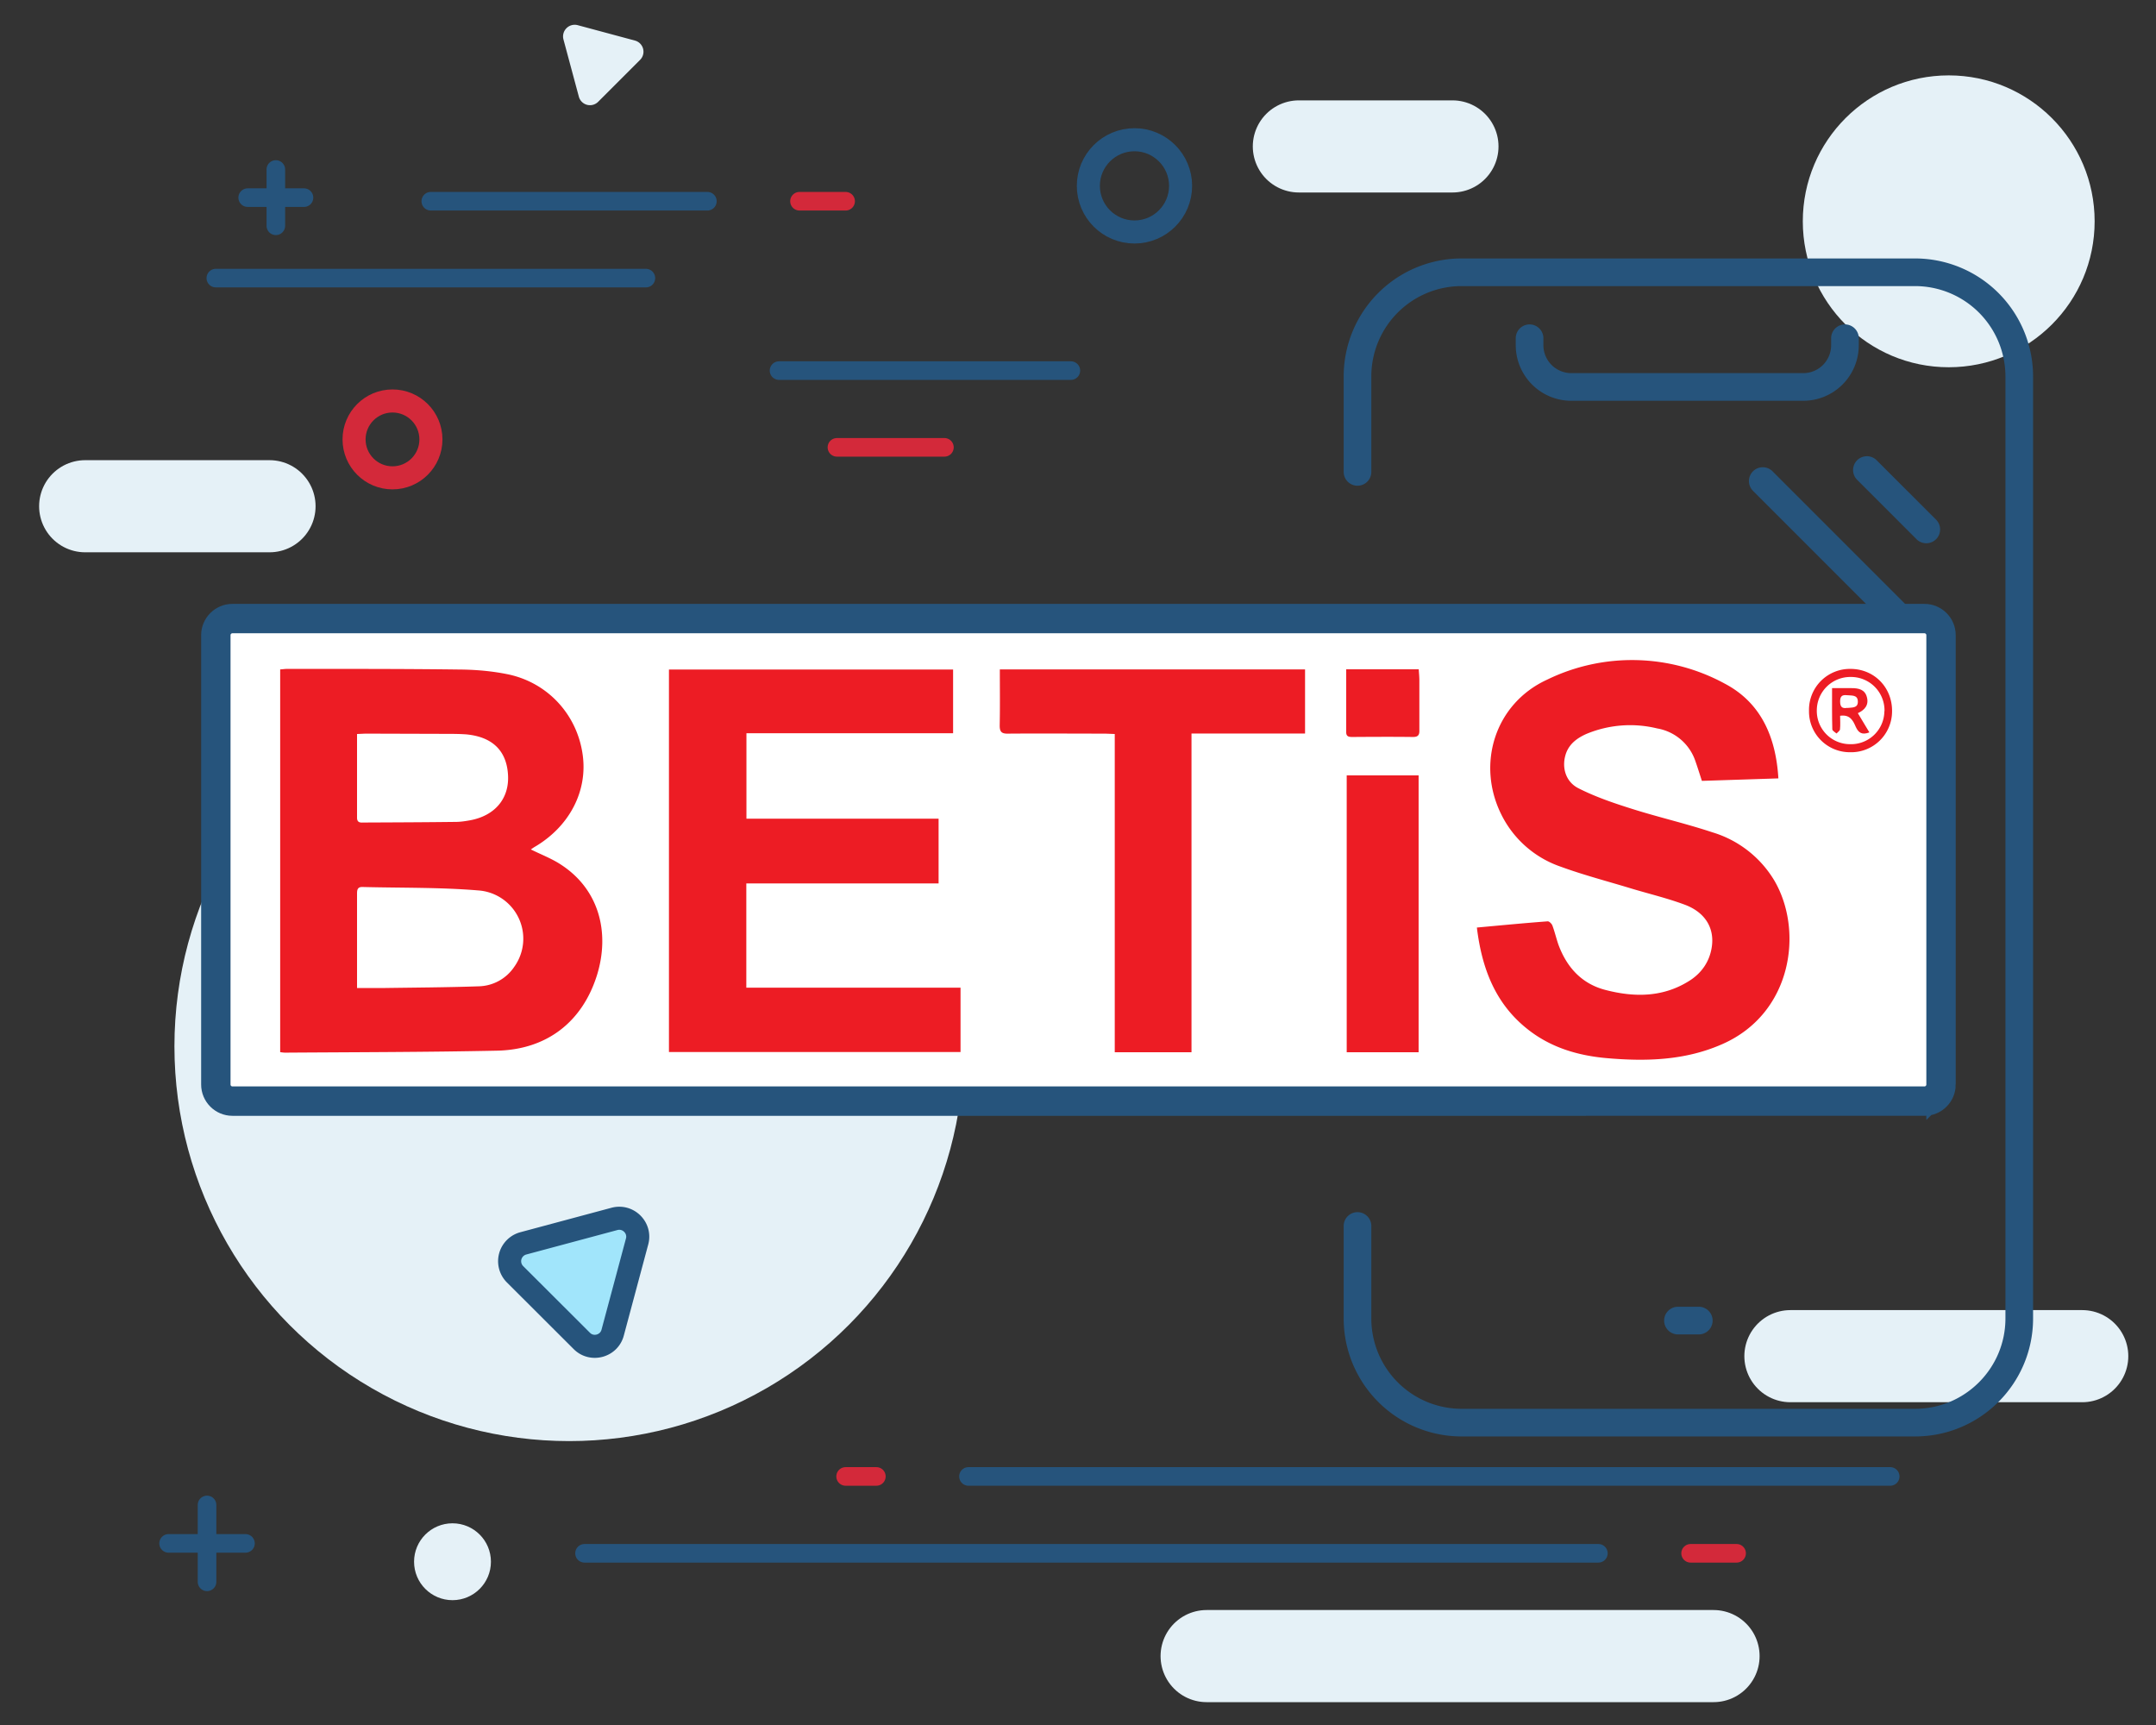
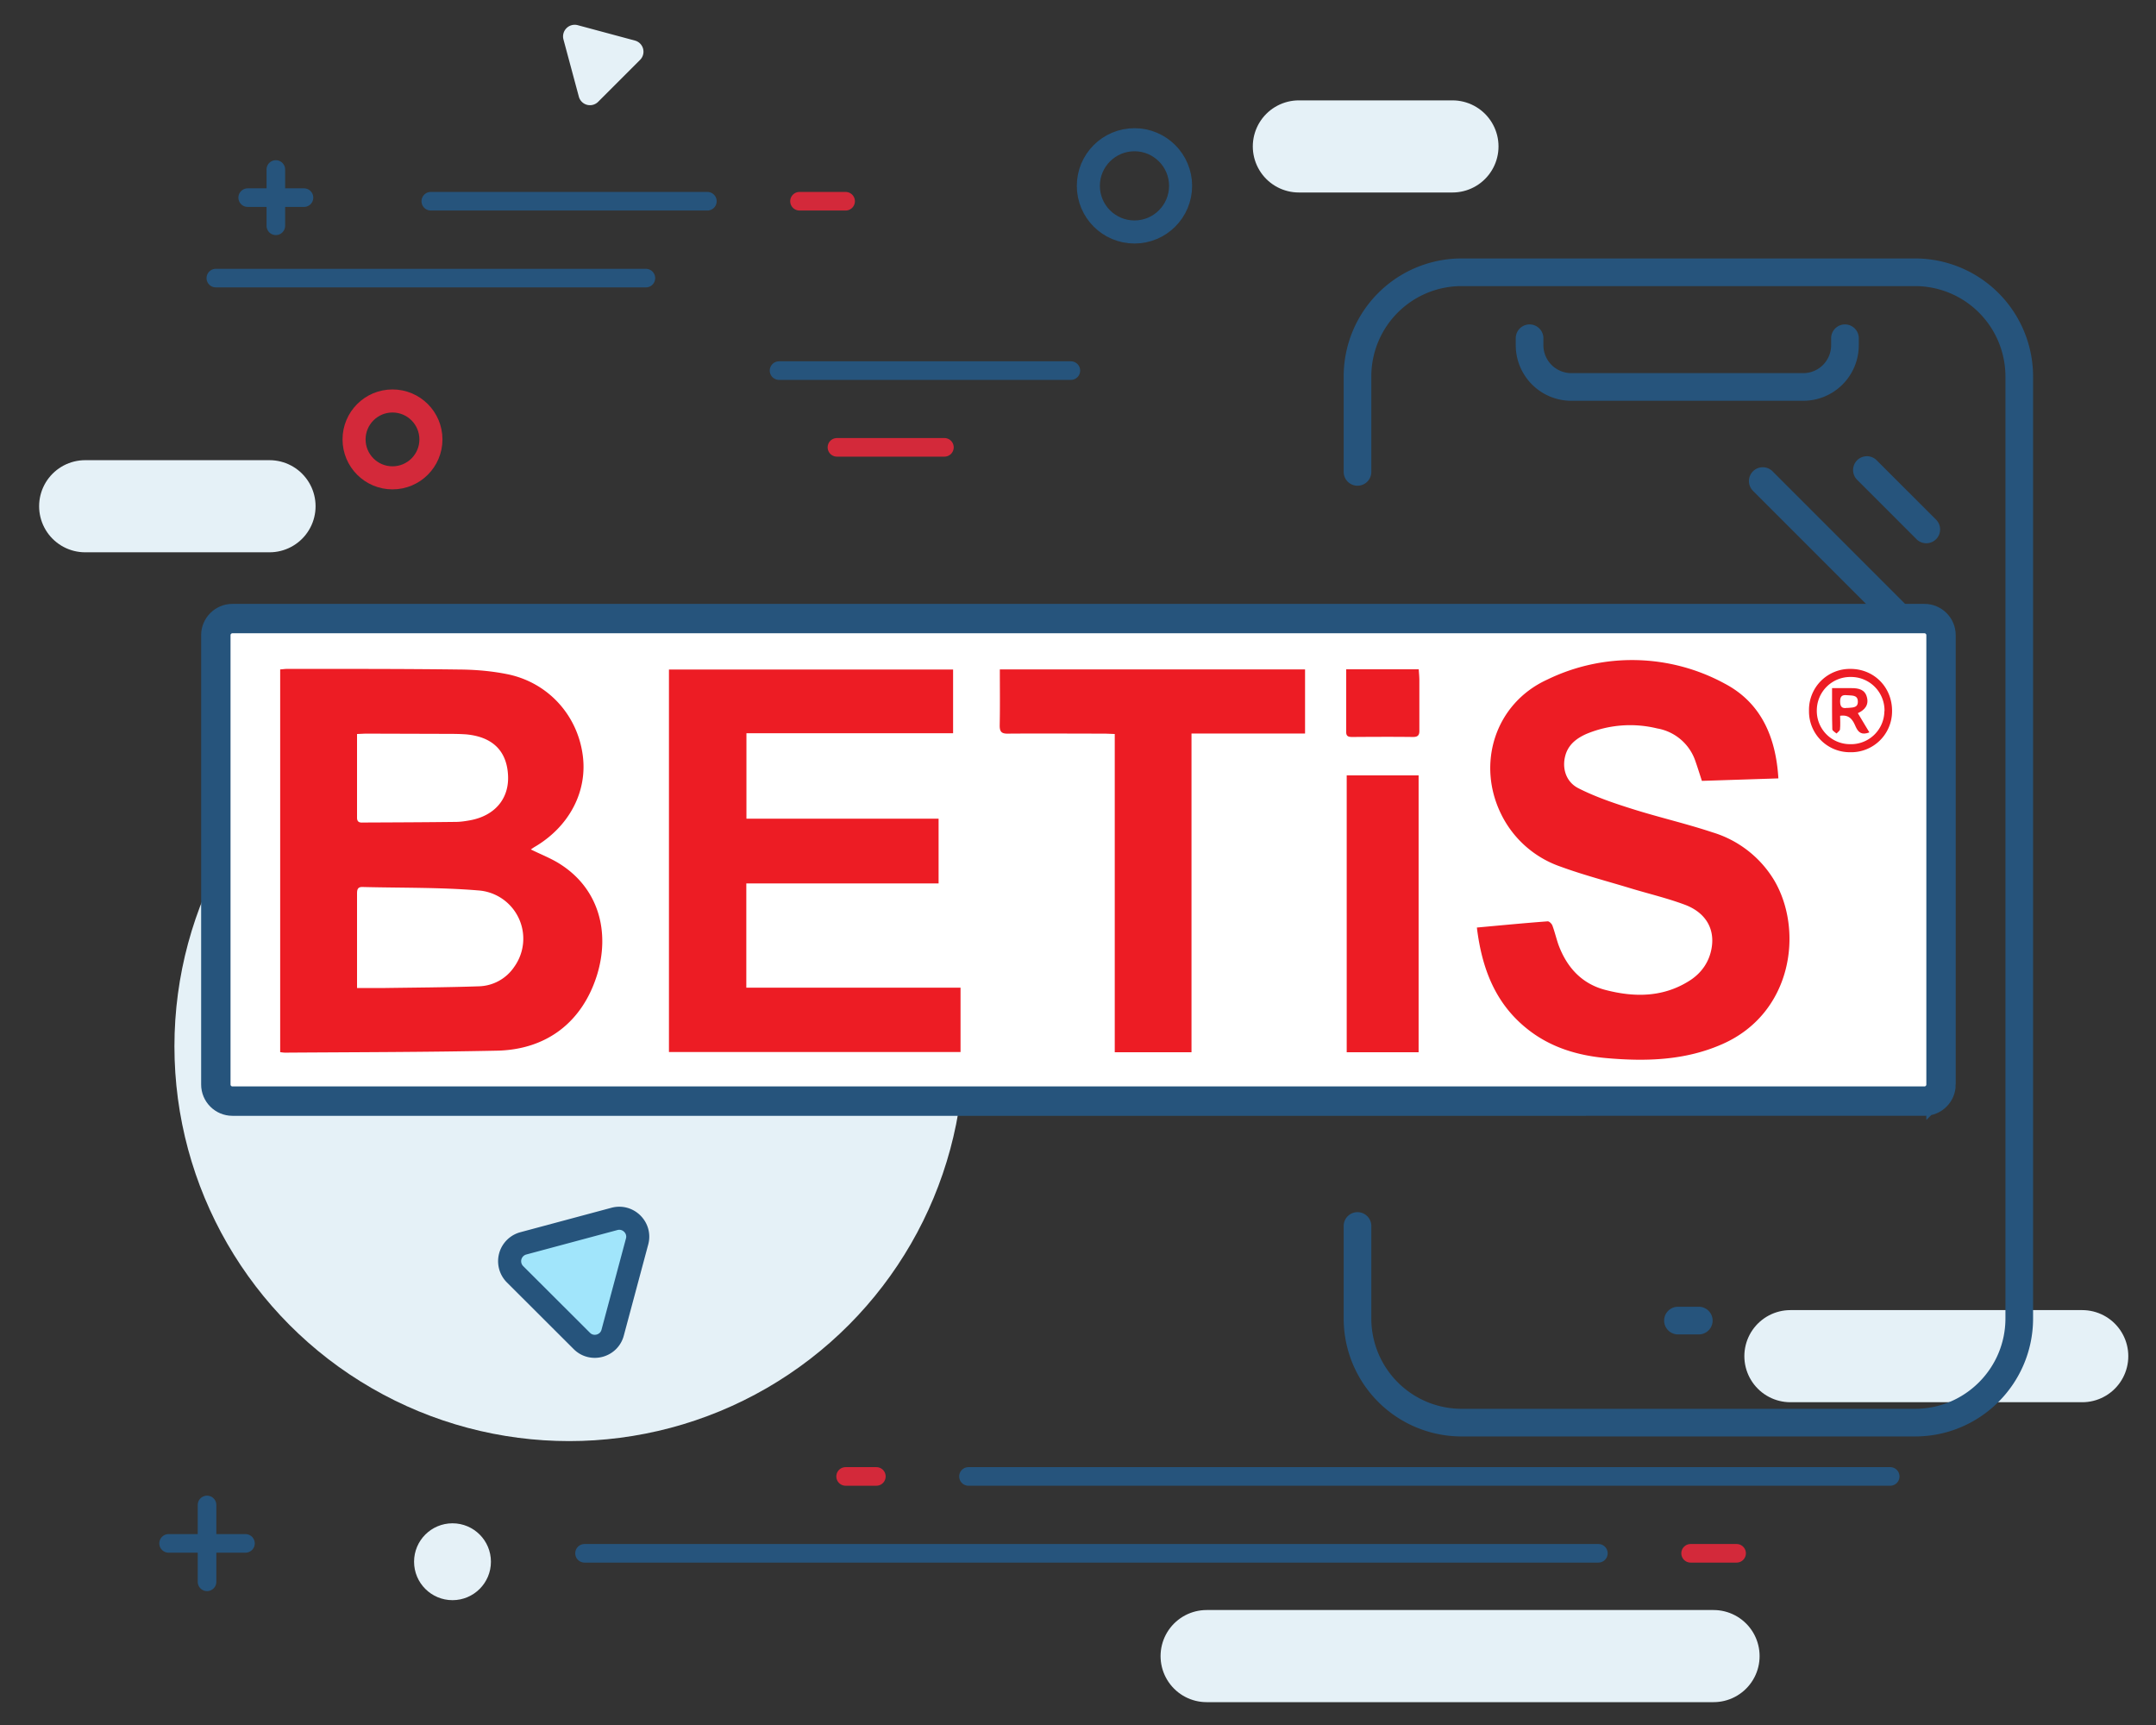
<svg xmlns="http://www.w3.org/2000/svg" xml:space="preserve" width="173.91" height="139.16">
  <rect width="100%" height="100%" fill="#333333" stroke="none" />
  <g id="Layer_4_copy">
    <circle cx="45.91" cy="84.39" r="31.84" fill="#E5F1F7" />
-     <circle cx="157.19" cy="17.85" r="11.77" fill="#E5F1F7" />
    <path fill="none" stroke="#E5F1F7" stroke-linecap="round" stroke-linejoin="round" stroke-miterlimit="10" stroke-width="7.43" d="M167.96 109.38h-23.54M138.22 133.57H97.33M21.74 40.83H6.87M117.16 11.81h-12.39" />
    <path fill="none" stroke="#26547C" stroke-linecap="round" stroke-linejoin="round" stroke-miterlimit="10" stroke-width="1.5" d="M57.06 16.23H34.75" />
    <path fill="none" stroke="#D3293A" stroke-linecap="round" stroke-linejoin="round" stroke-miterlimit="10" stroke-width="1.5" d="M68.21 16.23h-3.72" />
    <path fill="none" stroke="#26547C" stroke-linecap="round" stroke-linejoin="round" stroke-miterlimit="10" stroke-width="1.5" d="M52.1 22.43H17.41" />
    <circle cx="91.51" cy="14.99" r="3.72" fill="none" stroke="#26547C" stroke-linecap="round" stroke-linejoin="round" stroke-miterlimit="10" stroke-width="1.86" />
    <circle cx="31.66" cy="35.44" r="3.1" fill="none" stroke="#D3293A" stroke-linecap="round" stroke-linejoin="round" stroke-miterlimit="10" stroke-width="1.86" />
    <path fill="#A1E5FB" stroke="#26547C" stroke-linecap="round" stroke-linejoin="round" stroke-miterlimit="10" stroke-width="1.86" d="m49.56 98.31-7.34 1.97a1.49 1.49 0 0 0-.67 2.5l5.38 5.37c.8.81 2.2.44 2.49-.67l1.97-7.35c.3-1.1-.72-2.12-1.83-1.82z" />
    <g fill="none" stroke="#26547C" stroke-linecap="round" stroke-linejoin="round" stroke-miterlimit="10" stroke-width="1.5">
      <path d="M13.6 124.48h6.2M16.7 127.58v-6.2" />
    </g>
    <path fill="none" stroke="#26547C" stroke-linecap="round" stroke-linejoin="round" stroke-miterlimit="10" stroke-width="1.5" d="M128.93 125.28H47.15" />
    <path fill="none" stroke="#D3293A" stroke-linecap="round" stroke-linejoin="round" stroke-miterlimit="10" stroke-width="1.5" d="M140.08 125.28h-3.71" />
    <path fill="none" stroke="#26547C" stroke-linecap="round" stroke-linejoin="round" stroke-miterlimit="10" stroke-width="1.5" d="M78.12 119.08h74.35" />
    <path fill="none" stroke="#D3293A" stroke-linecap="round" stroke-linejoin="round" stroke-miterlimit="10" stroke-width="1.5" d="M68.21 119.08h2.48" />
    <path fill="none" stroke="#26547C" stroke-linecap="round" stroke-linejoin="round" stroke-miterlimit="10" stroke-width="1.5" d="M86.38 29.89H62.84" />
    <path fill="none" stroke="#D3293A" stroke-linecap="round" stroke-linejoin="round" stroke-miterlimit="10" stroke-width="1.5" d="M76.18 36.08h-8.67" />
    <path fill="none" stroke="#26547C" stroke-linecap="round" stroke-linejoin="round" stroke-miterlimit="10" stroke-width="1.5" d="M19.98 15.94h4.54M22.25 18.21v-4.54" />
    <path fill="#E5F1F7" d="m45.45 3.18 1.24 4.61a.93.93 0 0 0 1.56.42l3.38-3.38a.93.93 0 0 0-.42-1.56L46.6 2.03a.94.94 0 0 0-1.15 1.15z" />
    <circle cx="36.5" cy="125.96" r="3.1" fill="#E5F1F7" />
    <g fill="none" stroke="#26547C" stroke-linecap="round" stroke-linejoin="round" stroke-miterlimit="10" stroke-width="2.23">
      <path d="M109.5 38.06v-7.7a8.4 8.4 0 0 1 8.4-8.4h36.57a8.41 8.41 0 0 1 8.41 8.4v75.97c0 4.65-3.77 8.41-8.4 8.41H117.9a8.4 8.4 0 0 1-8.4-8.4v-7.46M137.03 106.51h-1.68" />
      <path d="M148.82 27.28v.56c0 1.86-1.5 3.37-3.37 3.37h-18.7a3.37 3.37 0 0 1-3.37-3.37v-.56M150.59 37.91l4.79 4.79M142.19 38.8l12.06 12.06" />
    </g>
    <g fill-rule="evenodd" clip-rule="evenodd">
      <path fill="#FFF" stroke="#26547C" stroke-miterlimit="10" stroke-width="2.37" d="M156.57 87.47c0 .74-.6 1.34-1.34 1.34H18.75c-.74 0-1.34-.6-1.34-1.34V51.23c0-.74.6-1.34 1.34-1.34h136.48c.74 0 1.34.6 1.34 1.34v36.24z" />
      <g fill="#ED1C24">
        <path d="M22.6 53.99c.22-.01.37-.04.52-.04 4.66 0 9.3-.01 13.96.05 1.32.01 2.67.13 3.96.4 3.2.7 5.52 3.28 5.96 6.47.42 2.97-1.1 5.84-3.93 7.47l-.25.17c.84.42 1.7.74 2.45 1.24 3.06 2 3.93 5.46 2.9 8.85-1.18 3.83-4.07 6.05-8.06 6.14-5.7.12-11.4.12-17.11.16-.12 0-.25-.02-.4-.04V53.98zm6.2 25.7h2c2.6-.04 5.2-.05 7.8-.14a3.55 3.55 0 0 0 2.88-1.57 3.9 3.9 0 0 0-2.86-6.16c-3.1-.26-6.23-.2-9.35-.28-.4-.02-.47.18-.47.52V79.69zm0-20.49v6.75c0 .46.34.39.6.39 2.45-.01 4.9-.02 7.35-.05.39 0 .78-.06 1.17-.13 2-.37 3.16-1.75 3.06-3.63-.1-1.97-1.25-3.1-3.37-3.3-.43-.03-.87-.04-1.3-.04l-6.83-.02-.67.03zM77.48 79.65v5.2H53.96V54h22.92v5.14H60.21v6.89h15.5v5.22H60.2v8.41h17.28zM119.13 74.81c1.97-.18 3.83-.36 5.7-.5.13-.02.35.2.4.36.18.49.3 1 .47 1.5.67 1.83 1.87 3.17 3.79 3.67 2.37.62 4.73.61 6.88-.8.9-.6 1.5-1.47 1.69-2.55.28-1.55-.45-2.86-2.1-3.5-1.43-.54-2.92-.89-4.38-1.33-1.9-.58-3.83-1.08-5.69-1.76a8.37 8.37 0 0 1-4.8-4.23c-2.01-4.07-.5-8.92 3.7-10.85a15.65 15.65 0 0 1 14.34.32c2.92 1.54 4.12 4.3 4.32 7.64l-6.17.2c-.18-.55-.34-1.07-.52-1.58a3.96 3.96 0 0 0-3.09-2.65 9.18 9.18 0 0 0-5.72.45c-.69.31-1.3.74-1.6 1.48-.42 1.09-.12 2.35.98 2.9 1.38.7 2.86 1.2 4.32 1.66 2.15.68 4.34 1.18 6.48 1.89a8.75 8.75 0 0 1 4.97 3.85c2.4 4.04 1.5 10.75-4.19 13.24-3 1.32-6.16 1.4-9.34 1.12-2.32-.21-4.5-.86-6.36-2.34-2.6-2.06-3.68-4.9-4.08-8.19zM96.1 84.87h-6.18V59.2l-.78-.03c-2.6 0-5.21-.02-7.8 0-.57.02-.71-.16-.7-.7.03-1.47.01-2.95.01-4.48h24.62v5.17h-9.16v25.7zM114.43 84.87h-5.8V62.54h5.8v22.33zM108.58 53.98h5.86c.02.32.05.6.05.9v4c.02.42-.12.57-.55.56-1.61-.02-3.23-.01-4.85 0-.29 0-.51-.03-.5-.41v-5.05zM152.62 57.35a3.3 3.3 0 0 1-3.4 3.32 3.29 3.29 0 0 1-3.3-3.35 3.3 3.3 0 0 1 3.37-3.37c1.89.01 3.34 1.49 3.33 3.4zm-.61 0a2.7 2.7 0 0 0-2.72-2.75 2.7 2.7 0 0 0-2.74 2.67 2.68 2.68 0 0 0 2.65 2.75 2.69 2.69 0 0 0 2.8-2.66z" />
        <path d="M147.78 55.5h1.57c.56 0 1.08.1 1.24.73.17.63-.17 1.03-.73 1.29l.93 1.55c-.6.23-.88.03-1.1-.45-.21-.49-.46-1.01-1.26-.89 0 .37.03.73-.01 1.1-.01.11-.18.22-.28.33-.12-.11-.34-.22-.34-.34-.03-1.06-.02-2.13-.02-3.32zm1.23 1.6c.36-.05.87.04.85-.53-.01-.55-.51-.46-.89-.5-.37-.04-.54.08-.54.5 0 .43.15.6.58.52z" />
      </g>
    </g>
  </g>
</svg>